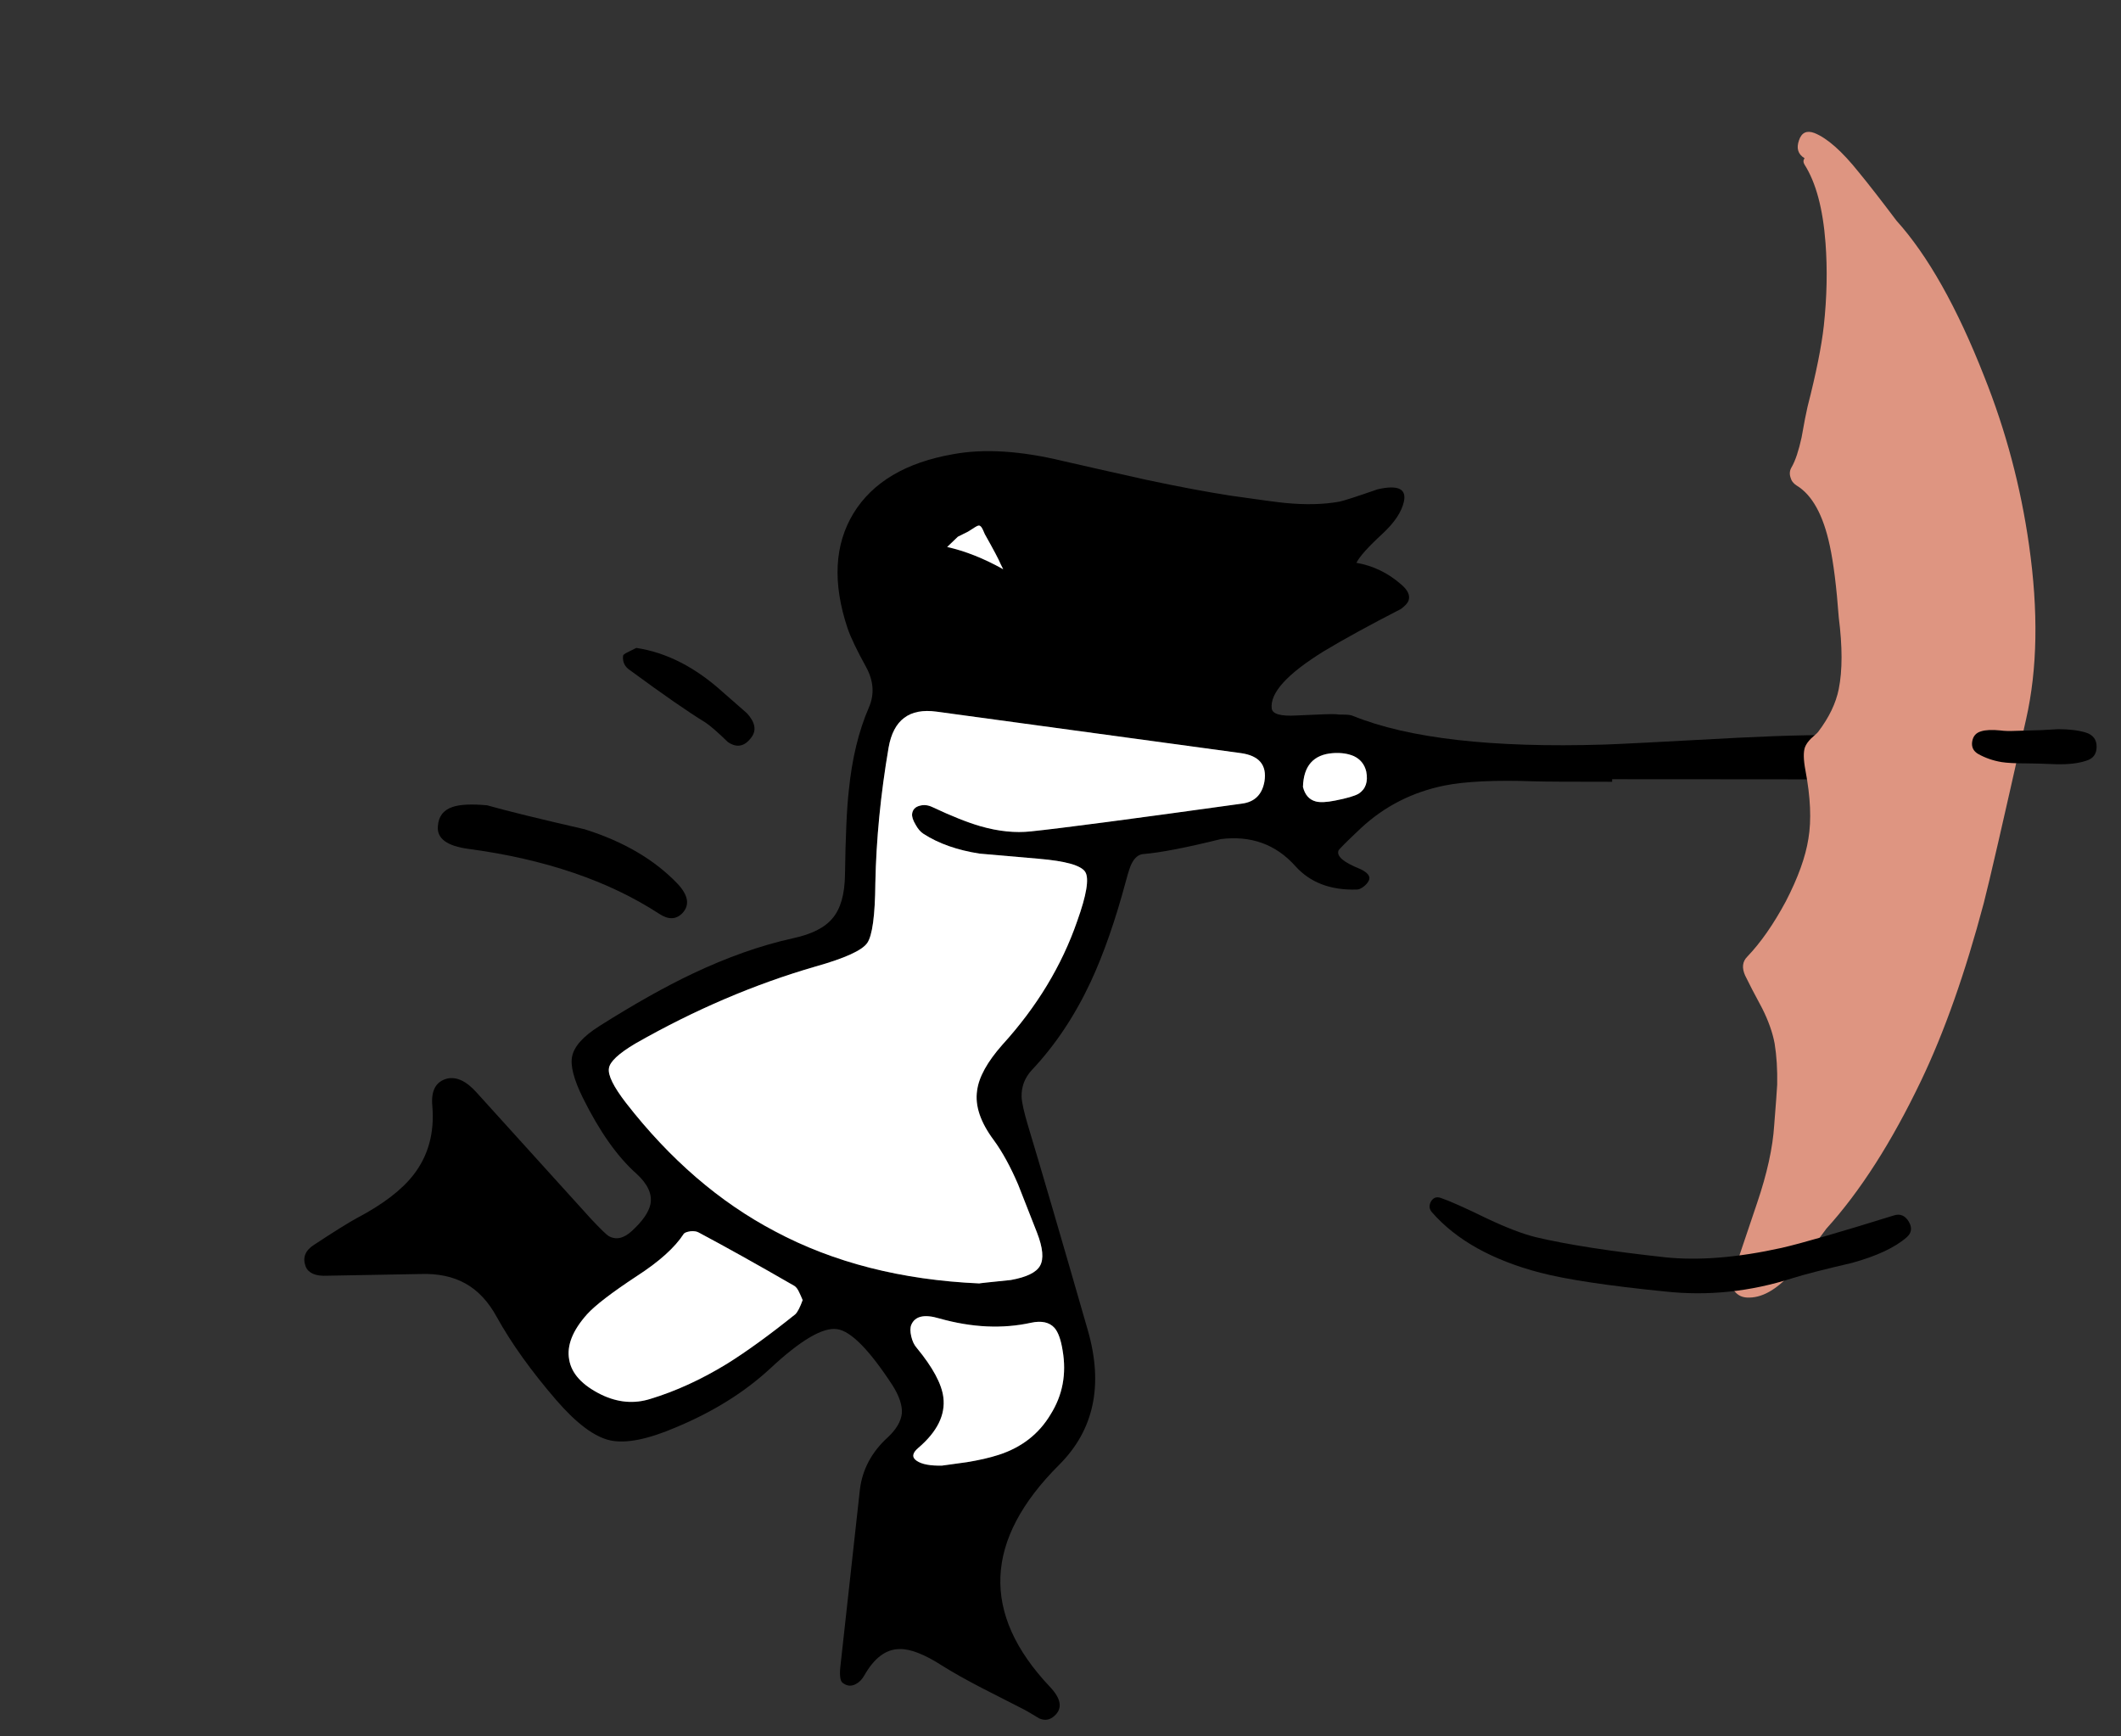
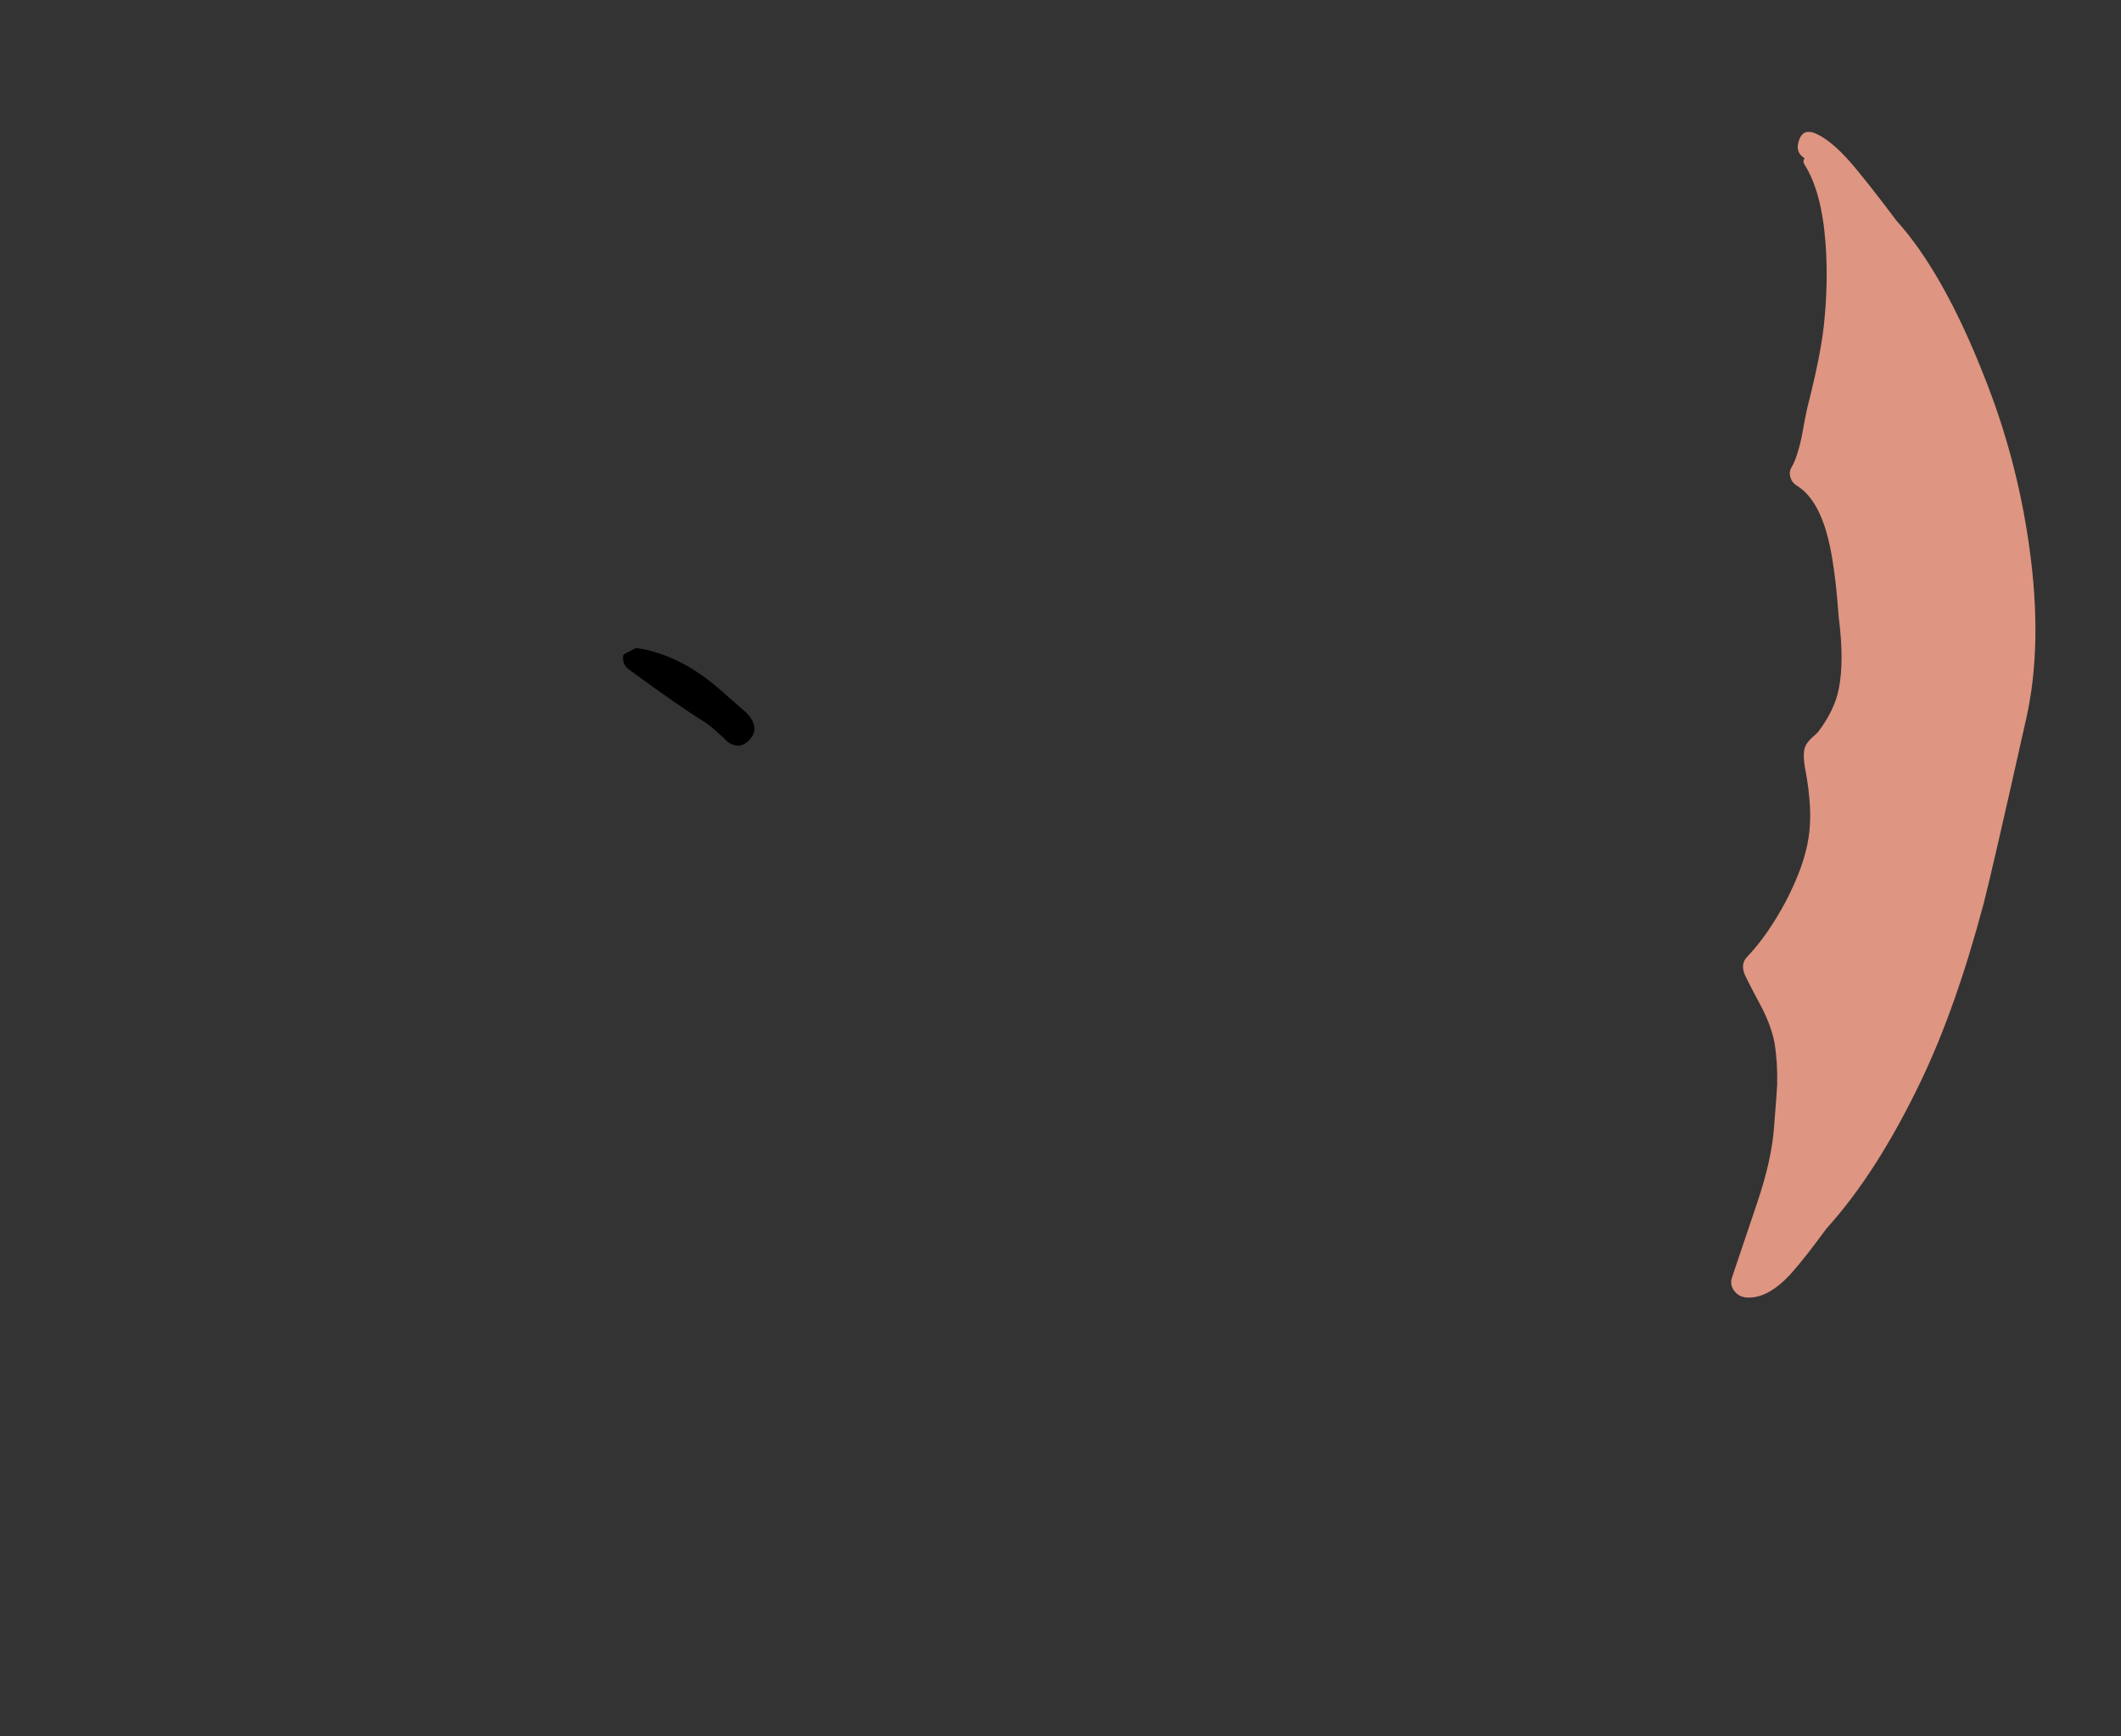
<svg xmlns="http://www.w3.org/2000/svg" xmlns:xlink="http://www.w3.org/1999/xlink" preserveAspectRatio="none" width="248" height="203">
  <rect width="100%" height="100%" fill="#333333" stroke="none" />
  <defs>
-     <path d="M1023.7 746.7q-2.75-.25-4.05.2-1.6.55-1.7 2.25-.2 2.15 3.6 2.65 13.4 1.8 22.3 7.6 1.6 1.05 2.7-.1 1.3-1.4-.55-3.4-4.05-4.25-10.9-6.4-7.85-1.8-11.4-2.8z" id="b" />
    <path d="M1041.15 728.3l-1 .5q-.55.25-.55.45-.1 1.05.8 1.65 5.85 4.3 8.8 6.1.85.55 2.65 2.3 1.6 1.1 2.8-.6.85-1.2-.55-2.75-1.95-1.7-2.8-2.45-4.85-4.4-10.15-5.2z" id="c" />
    <path fill="#DE9581" d="M1180.2 680.95q.35 4.65-.2 9.7-.4 3.6-1.9 9.45-.25 1.05-.7 3.6-.5 2.3-1.15 3.45-.35.55-.15 1.2.15.6.7.95 2.75 1.65 3.9 7.05.65 3 1.05 8.4.65 5.1 0 8.35-.5 2.5-2.4 5-.1.15-.85.8-.5.5-.7 1-.3.85.05 2.7.9 4.75.35 8-.5 3.2-2.65 7.35-2.15 4-4.5 6.45-.85.85-.25 2.2.65 1.35 2 3.85 1.1 2.2 1.45 4.1.35 2.15.3 4.8-.05 1-.35 4.75-.25 3.95-2 9.1-.95 2.85-2.95 8.75-.25.85.3 1.55.55.7 1.45.75 2.55.15 5.3-2.95 1.55-1.75 4-5.1 5.9-6.5 11.05-17.25 4.1-8.55 7.35-20.8.95-3.65 4.95-21.5 2-8.8.35-20.35-1.45-10.25-5.25-19.75-4.75-12.1-10.25-18.2-2.75-3.65-4.4-5.65-2.95-3.7-5.2-4.6-1.35-.5-1.8.85-.5 1.4.65 2.1-.25.35 0 .75 2 3.15 2.45 9.15z" id="d" />
-     <path d="M1200.8 741.65q.95.15 2.85.15 1.15 0 3.55.1 2.1.05 3.45-.4 1.25-.35 1.25-1.65 0-1.25-1.25-1.65-1.3-.4-3.25-.4-2.25.15-3.3.15l-1.7.05q-1.05.05-1.75-.05-1.45-.15-2.25.1-.9.25-1.05 1.2-.15.95.7 1.45 1.25.7 2.75.95z" id="e" />
-     <path d="M1189.95 795.4q-.65-1.1-1.75-.75-9.65 3-13.15 3.8-7.7 1.7-13.55 1.1-9.65-1.05-15.15-2.35-2.25-.55-5.65-2.15-4-1.95-5.5-2.45-.75-.25-1.15.45-.35.7.15 1.25 4.25 4.85 12.65 7.05 4.65 1.2 14.65 2.2 7.45.8 14.8-1.55 2.05-.65 7-1.8 4.35-1.2 6.4-3 .85-.75.25-1.8z" id="f" />
    <g id="a">
-       <path d="M1022.45 780.25q-1.75-1.95-3.4-1.6-2 .5-1.75 3.2.4 4.7-2.2 8.05-2.05 2.65-6.6 5.05-1.4.75-5.05 3.15-1.55 1-.95 2.55.5 1.15 2.5 1.05l10.95-.2q3.05-.1 5.2 1.1 2.2 1.2 3.7 3.95 2.55 4.6 6.95 9.7 3.55 4.1 6.3 4.7 2.75.6 7.75-1.55 6.45-2.7 10.9-6.8 5.4-5.05 7.9-4.65 2.4.35 6.45 6.55 1.2 1.9 1.1 3.3-.15 1.4-1.65 2.8-2.8 2.55-3.25 6.05-.4 3.5-2.3 20.85-.15 1.6.35 1.85.7.5 1.45.1.6-.3 1-1 1.75-3.1 4.15-3.1 1.85-.05 4.9 1.9 1.9 1.2 4.8 2.7 1.65.85 4.9 2.5.55.3 1.7 1 1 .45 1.8-.3 1.45-1.3-.55-3.4-12.1-12.8 1.1-25.95 6.1-6.1 3.35-15.7-4.6-16-7-23.95-.7-2.35-.75-3.35-.05-1.8 1.2-3.15 4.1-4.35 6.9-10.35 2.25-4.85 4.1-11.75.4-1.5.65-2 .55-1.1 1.4-1.15 3-.25 9.05-1.75 5.3-.65 8.7 3.15 2.6 2.9 7.2 2.75.35 0 .8-.35.4-.3.6-.7.35-.7-1-1.35-2.9-1.15-2.55-2.15.1-.25 2.65-2.65 4.1-3.8 9.7-4.95 3.7-.75 10.65-.5 1.5.05 9 .05v-.3q25.6 0 27.6.05h.3l.7-5.15q-4.8-.2-13.85.25-13.75.75-15.7.8-19.6.6-29.35-3.35-.35-.15-1-.15-.8 0-1-.05-.55-.05-4.65.15-2.7.15-2.85-.8-.35-2.75 6.15-6.75 3.5-2.1 8.95-4.9.75-.55.9-1 .3-.9-.9-1.9-2.3-2-5.2-2.5.55-1.1 3.05-3.4 2.1-1.95 2.5-3.75.5-2.25-3.05-1.45-3.9 1.35-4.5 1.45-2.75.5-6.35.15-1.1-.1-6.35-.85-4.2-.65-9.85-1.85-6.5-1.45-9.75-2.2-7.45-1.8-12.85-.8-8.3 1.45-11.65 6.9-3.35 5.5-.7 13.45.55 1.6 2.15 4.5 1.35 2.45.35 4.75-1.8 4.15-2.35 9.7-.35 3-.45 9.9-.05 3.4-1.45 5.05-1.35 1.65-4.65 2.35-5.65 1.25-11.75 4.15-4.75 2.25-10.85 6.1-2.85 1.8-3.2 3.55-.35 1.6 1.25 4.85 2.95 5.95 6.3 8.9 1.95 1.8 1.6 3.55-.3 1.4-2.15 3.1-1.45 1.35-2.75.6-.4-.25-2.05-2l-13.4-14.8m17.5 1.25q-2.2-2.85-2-4.05.15-1.15 3.1-2.9 10.35-5.9 21.05-9 5.15-1.45 6.05-2.75.9-1.3.95-7 .15-7.65 1.55-15.85.85-4.85 5.6-4.2l35.6 4.85q3.2.45 2.75 3.3-.4 2.3-2.6 2.6-19.4 2.7-24.7 3.25-2.75.3-5.9-.6-2.25-.65-5.65-2.25-.75-.35-1.45-.15-.8.2-.9.95-.05.5.4 1.25.4.75.95 1.1 2.65 1.7 6.55 2.3.05 0 6.9.6 4.75.4 5.45 1.55.7 1.15-.95 5.75-2.7 7.8-8.75 14.45-2.65 3-2.95 5.35-.4 2.65 1.95 5.8 1.5 2.05 2.85 5.2.1.25 2.2 5.6 1.05 2.7.35 3.9-.65 1.15-3.4 1.65-3.744.38-3.7.4-13.607-.604-23.9-6.1-9.7-5.1-17.4-15m82.65-40.9q1.4-.1 2.45.35 1.15.55 1.45 1.8.35 1.8-.9 2.6-.7.4-2.75.8-1.5.3-2.25.1-1.15-.3-1.5-1.7.1-3.7 3.5-3.95m-45.1-24.1l1.25-1.2 1.2-.6q1.05-.7 1.2-.7.2-.05.4.25.1.15.35.75 1.55 2.75 1.85 3.5l.3.6q-3.4-1.9-6.55-2.6m-.45 99.4q-.3-2.35-3.1-5.75-.45-.5-.65-1.35-.2-.85 0-1.35.65-1.55 3.3-.75 5.7 1.6 10.7.5 1.85-.4 2.75.6.65.75.95 2.65.7 4.1-1.4 7.45-2.05 3.45-6.1 4.75-1.55.5-3.7.85-2.15.3-2.9.4-2.05.05-2.95-.55-.9-.6.15-1.5 3.35-2.85 2.95-5.95m-16.45-11.35q-.45 1.25-.85 1.65-4.55 3.65-8 5.8-4.5 2.75-8.95 4.1-2.85.9-5.75-.5-3.35-1.65-3.75-4.1-.45-2.45 2.1-5.3 1.4-1.55 5.8-4.45 3.95-2.55 5.5-4.95.15-.2.8-.3.6-.05.95.15 4.7 2.5 11.2 6.25.3.2.55.75.15.3.4.9z" />
-       <path fill="#FFF" d="M1059.75 806.2q.4-.4.85-1.65-.25-.6-.4-.9-.25-.55-.55-.75-6.5-3.75-11.2-6.25-.35-.2-.95-.15-.65.1-.8.3-1.55 2.4-5.5 4.95-4.4 2.9-5.8 4.45-2.55 2.85-2.1 5.3.4 2.45 3.75 4.1 2.9 1.4 5.75.5 4.45-1.35 8.95-4.1 3.45-2.15 8-5.8m14.2 3.95q2.8 3.4 3.1 5.75.4 3.1-2.95 5.95-1.05.9-.15 1.5t2.95.55q.75-.1 2.9-.4 2.15-.35 3.7-.85 4.05-1.3 6.1-4.75 2.1-3.35 1.4-7.45-.3-1.9-.95-2.65-.9-1-2.75-.6-5 1.1-10.7-.5-2.65-.8-3.3.75-.2.5 0 1.35.2.85.65 1.35m4.8-94.85l-1.25 1.2q3.15.7 6.55 2.6l-.3-.6q-.3-.75-1.85-3.5-.25-.6-.35-.75-.2-.3-.4-.25-.15 0-1.2.7l-1.2.6m46.3 25.65q-1.05-.45-2.45-.35-3.4.25-3.5 3.95.35 1.4 1.5 1.7.75.2 2.25-.1 2.05-.4 2.75-.8 1.25-.8.9-2.6-.3-1.25-1.45-1.8m-87.1 36.5q-.2 1.2 2 4.05 7.7 9.9 17.4 15 10.293 5.496 23.9 6.1-.044-.02 3.7-.4 2.75-.5 3.4-1.65.7-1.2-.35-3.9-2.1-5.35-2.2-5.6-1.35-3.15-2.85-5.2-2.35-3.15-1.95-5.8.3-2.35 2.95-5.35 6.05-6.65 8.75-14.45 1.65-4.6.95-5.75-.7-1.15-5.45-1.55-6.85-.6-6.9-.6-3.9-.6-6.55-2.3-.55-.35-.95-1.1-.45-.75-.4-1.25.1-.75.9-.95.7-.2 1.45.15 3.4 1.6 5.65 2.25 3.15.9 5.9.6 5.3-.55 24.7-3.25 2.2-.3 2.6-2.6.45-2.85-2.75-3.3l-35.6-4.85q-4.75-.65-5.6 4.2-1.4 8.2-1.55 15.85-.05 5.7-.95 7-.9 1.3-6.05 2.75-10.7 3.1-21.05 9-2.95 1.75-3.1 2.9z" />
-     </g>
+       </g>
  </defs>
  <use xlink:href="#a" transform="translate(-966.75 -652.55)" />
  <use xlink:href="#b" transform="translate(-966.75 -652.55)" />
  <use xlink:href="#c" transform="translate(-966.75 -652.55)" />
  <use xlink:href="#d" transform="translate(-966.75 -652.55)" />
  <use xlink:href="#e" transform="translate(-966.75 -652.55)" />
  <use xlink:href="#f" transform="translate(-966.75 -652.55)" />
</svg>